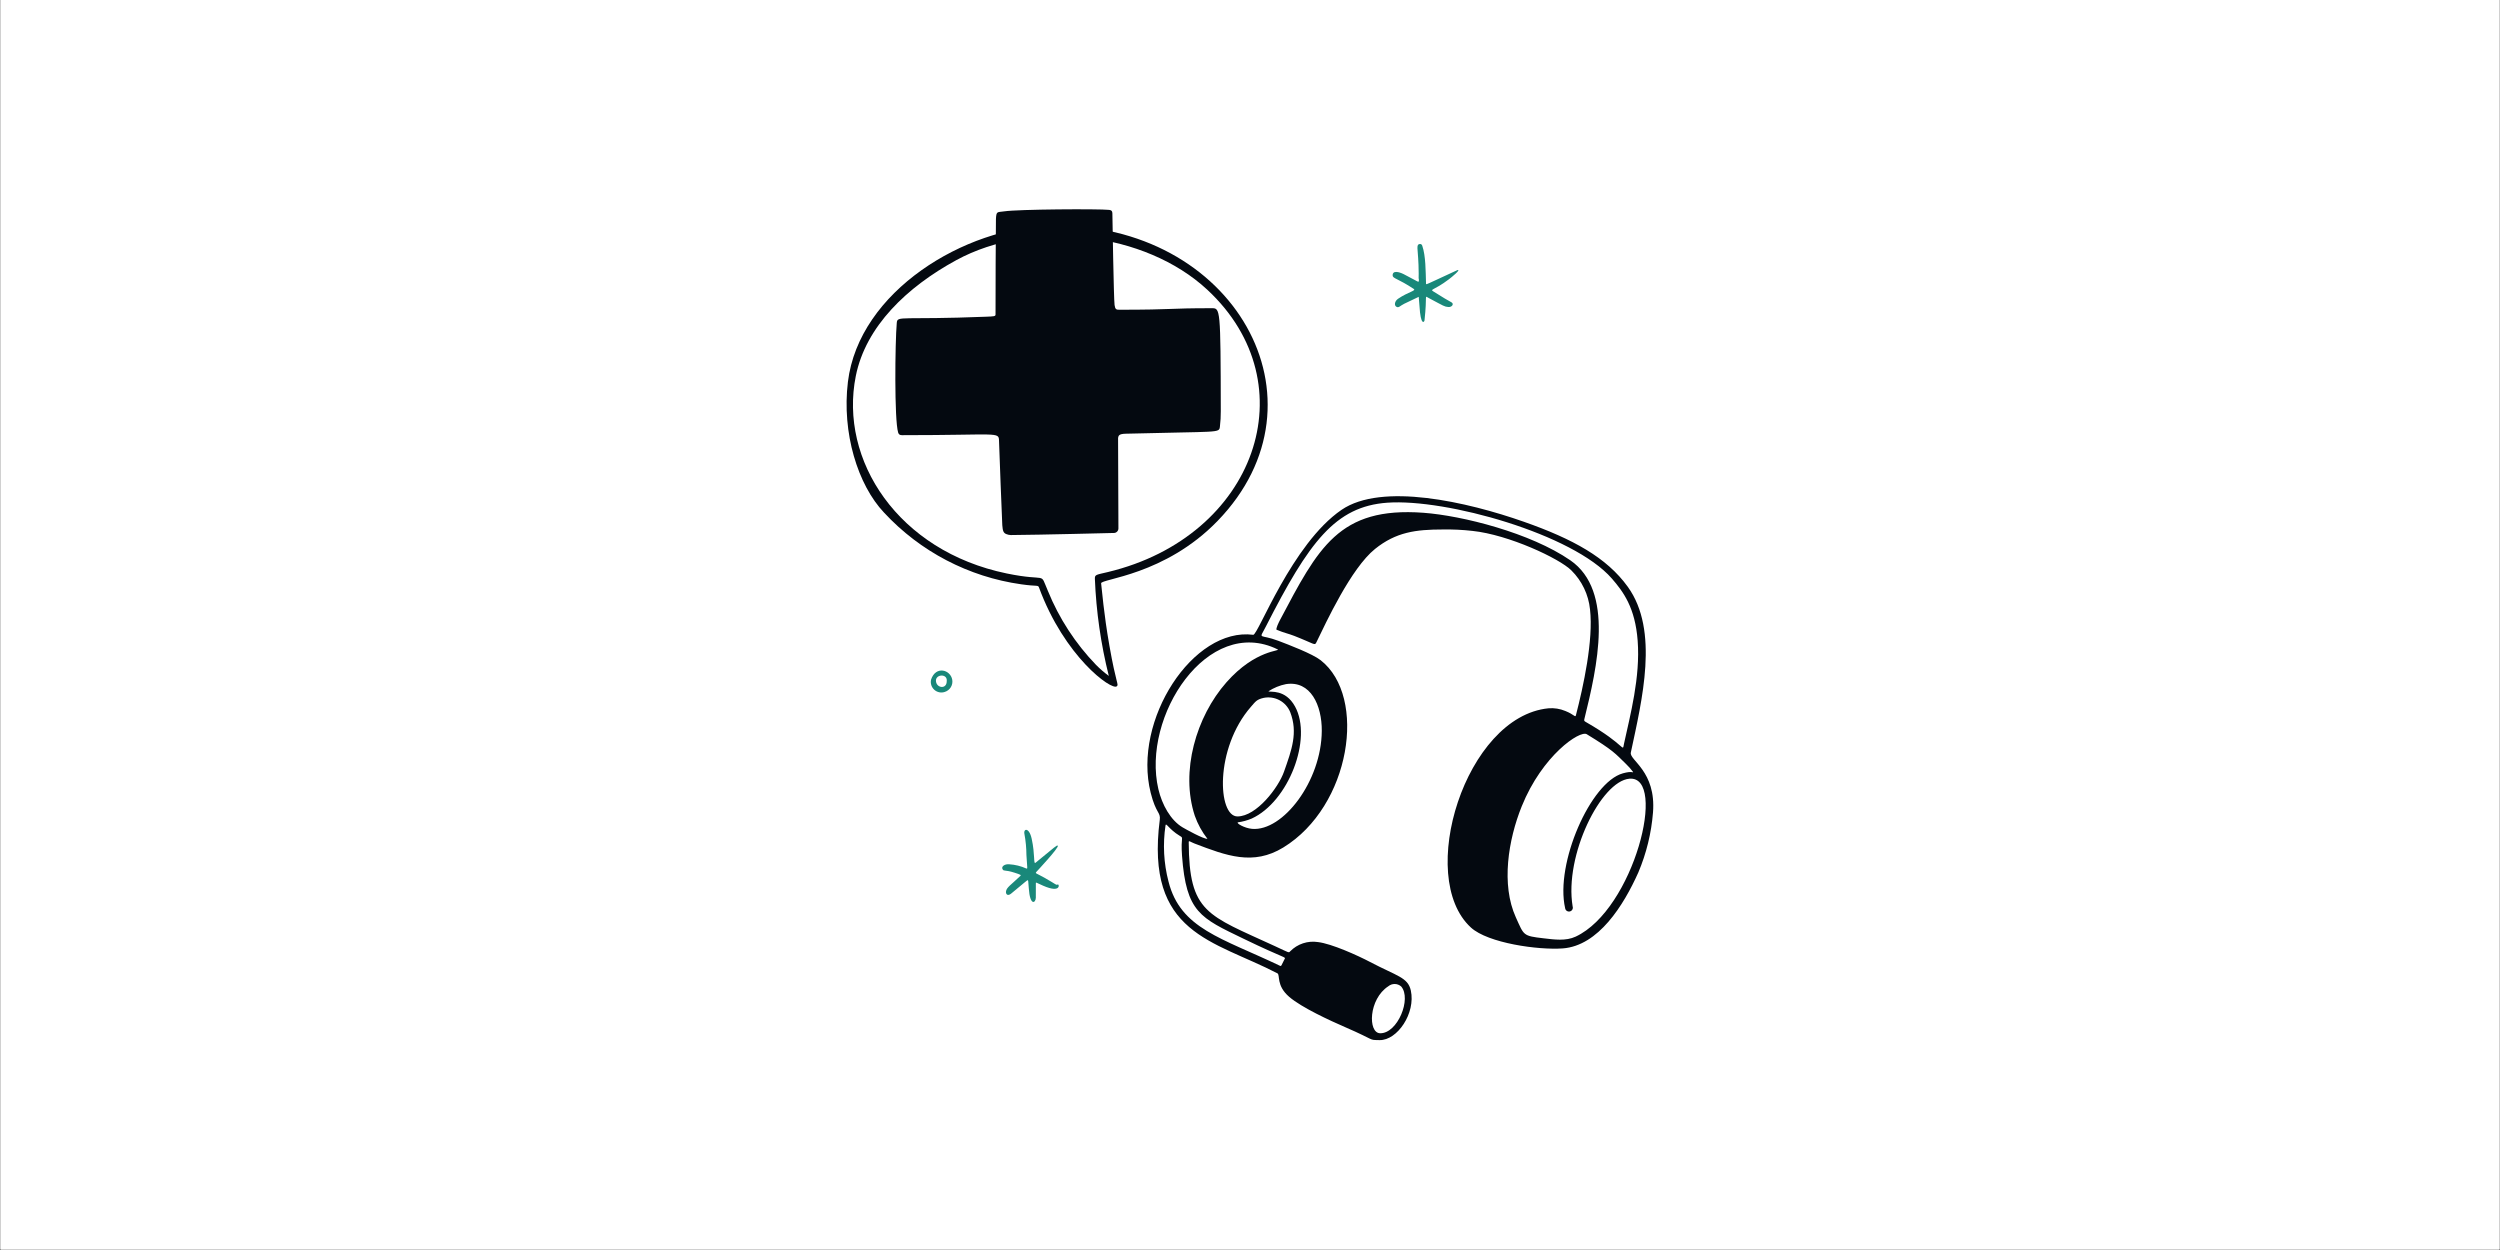
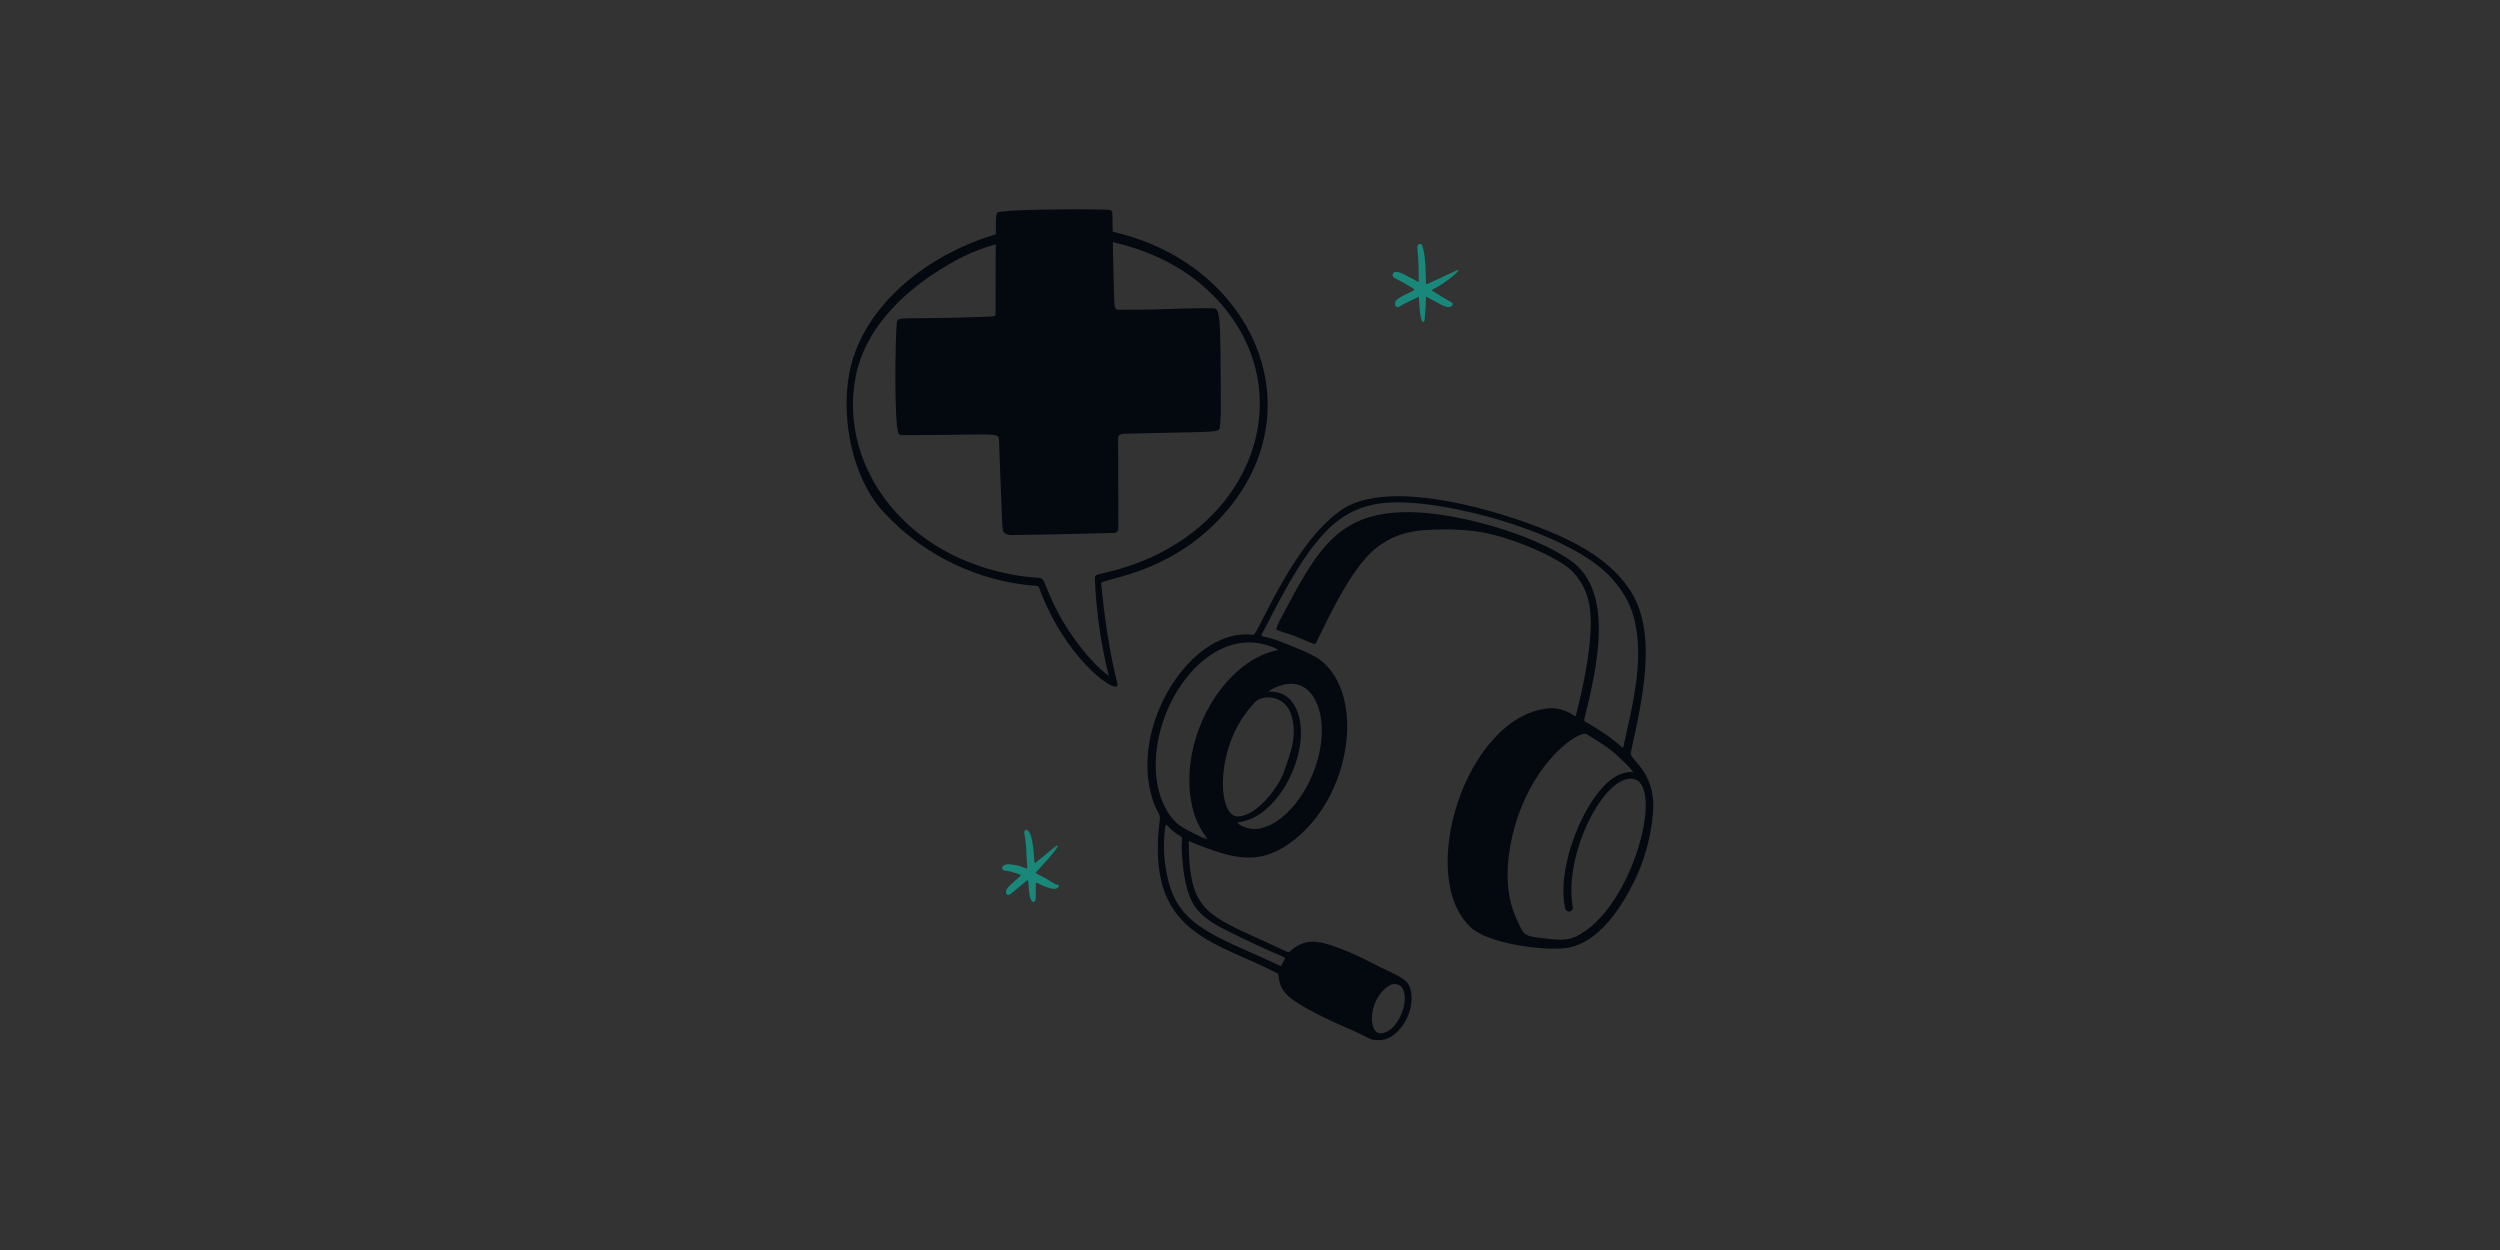
<svg xmlns="http://www.w3.org/2000/svg" version="1.2" preserveAspectRatio="xMidYMid meet" height="3456" viewBox="0 0 5184 2592" zoomAndPan="magnify" width="6912">
  <rect x="0" y="0" width="5184" height="2592" fill="#333333" stroke="none" />
  <g id="a996b5f254">
-     <path d="M 1 0 L 5183 0 L 5183 2591 L 1 2591 Z M 1 0" style="stroke:none;fill-rule:nonzero;fill:#ffffff;fill-opacity:1;" />
-     <path d="M 1 0 L 5183 0 L 5183 2591 L 1 2591 Z M 1 0" style="stroke:none;fill-rule:nonzero;fill:#ffffff;fill-opacity:1;" />
    <path d="M 2991.805 1097.93 C 2935.938 1097.93 2894.777 1103.27 2851.254 1138.289 C 2801.508 1178.316 2749.578 1290.945 2729.574 1332.113 C 2726.062 1339.367 2725.746 1335.008 2683.719 1318.566 C 2671.574 1313.816 2663.77 1312.691 2647.391 1305.988 C 2644.426 1304.781 2652.633 1288.668 2653.738 1286.547 C 2733.371 1136.023 2775.973 1050.352 2951.496 1063.273 C 3032.199 1069.211 3173.531 1104.91 3256.102 1161.75 C 3348.41 1225.285 3311.758 1383.844 3285.426 1490.652 C 3284.52 1494.281 3284.82 1495.125 3288.148 1497 C 3374.219 1546.277 3363.293 1561.781 3367.672 1541.578 C 3380.266 1483.426 3401.594 1404.473 3395.863 1328.551 C 3390.676 1259.797 3365.938 1226.82 3342.363 1199.68 C 3261.859 1107.188 2998.488 1033.695 2876.832 1042.391 C 2768.863 1050.105 2714.457 1123.473 2624.57 1299.77 C 2610.16 1328.023 2610.66 1313.59 2651 1328.875 C 2671.477 1336.637 2721.359 1355.59 2738.586 1369.082 C 2835.684 1445.09 2800.672 1671.945 2661.031 1757.371 C 2598.461 1795.648 2543.012 1774.375 2476.781 1749.047 C 2468.746 1745.977 2464.922 1742.203 2464.938 1746.055 C 2465.691 1893.199 2503.18 1897.09 2643.574 1961.867 C 2674.195 1976.016 2671.992 1976.195 2675.367 1972.625 C 2682.738 1965.078 2691.805 1959.41 2701.809 1956.082 C 2711.82 1952.746 2722.473 1951.859 2732.891 1953.48 C 2761.191 1956.746 2815.625 1981.41 2840.797 1994.668 C 2897.02 2024.219 2919.461 2026.586 2925.473 2053.879 C 2935.82 2100.906 2897.48 2157.598 2860.504 2156.789 C 2836.617 2156.273 2854.645 2158.223 2789.773 2130.102 C 2758.398 2116.5 2699.223 2089.379 2673.309 2067.082 C 2645.762 2043.379 2654.965 2021.461 2648.824 2018.277 C 2516.055 1949.453 2374.641 1936.977 2404.902 1699.938 C 2406.969 1683.707 2397.039 1687.598 2386.078 1644.027 C 2348.102 1493.137 2474.262 1300.16 2598.727 1316.316 C 2608.535 1317.586 2678.895 1127.562 2781.832 1057.207 C 2865.254 1000.16 3041.758 1040.387 3160.246 1082.035 C 3261.586 1117.652 3331.672 1156.18 3375.324 1216.691 C 3440.957 1307.676 3404.777 1451.68 3381.672 1560.559 C 3378.316 1576.344 3434.453 1599.078 3427.664 1684.785 C 3424.234 1727.621 3413.945 1769.641 3397.188 1809.215 C 3366.828 1877.086 3314.543 1961.207 3240.379 1966.629 C 3189.953 1970.312 3085.602 1955.746 3050.164 1923.375 C 2935.539 1818.652 3038.957 1485.551 3210.926 1468.738 C 3222.867 1467.758 3234.875 1469.66 3245.918 1474.305 C 3264.055 1481.461 3266.422 1488.551 3267.797 1483.211 C 3283.16 1423.816 3304.367 1327.297 3297.059 1263.633 C 3293.961 1233.055 3280.332 1204.508 3258.496 1182.875 C 3233.832 1158.086 3128.309 1108.691 3053.137 1100.867 C 3032.781 1098.566 3012.289 1097.586 2991.805 1097.93 Z M 3365.305 1603.539 C 3384.711 1598.16 3385.762 1602.977 3386.406 1600.816 C 3382.008 1594.871 3377.102 1589.312 3371.742 1584.207 C 3349.074 1562.164 3345.91 1556.484 3290.258 1522.445 C 3276.242 1513.867 3198.238 1565.973 3155.43 1672.062 C 3127.438 1741.457 3112.406 1834.375 3143.234 1902.184 C 3160.348 1939.836 3157.461 1940.648 3200.734 1945.664 C 3222.93 1948.238 3246.797 1951.758 3267.227 1942.219 C 3388.109 1885.781 3458.086 1608.254 3378.898 1614.711 C 3319.957 1619.523 3243.398 1773.812 3261.016 1879.57 C 3261.379 1880.629 3261.516 1881.766 3261.406 1882.879 C 3261.305 1884.004 3260.969 1885.094 3260.418 1886.07 C 3259.863 1887.051 3259.121 1887.902 3258.215 1888.582 C 3257.316 1889.254 3256.281 1889.727 3255.184 1889.98 C 3254.09 1890.223 3252.953 1890.234 3251.848 1890.016 C 3250.742 1889.797 3249.699 1889.344 3248.785 1888.699 C 3247.867 1888.047 3247.098 1887.215 3246.516 1886.254 C 3245.945 1885.281 3245.582 1884.203 3245.445 1883.09 C 3224.453 1791.176 3297.914 1622.199 3365.305 1603.539 Z M 2401.98 1636.273 C 2409.535 1668.609 2427.371 1700.863 2452.164 1715.59 C 2459.172 1719.75 2495.688 1740.016 2503.785 1739.426 C 2492.488 1725.02 2483.621 1708.859 2477.535 1691.594 C 2447.301 1599.828 2480.199 1486.184 2543.195 1414.812 C 2603.793 1346.148 2657.105 1350.43 2649.215 1346.523 C 2504.246 1275.375 2366.789 1485.566 2401.98 1636.273 Z M 2566.152 1692.973 C 2605.672 1692.637 2650.812 1633.406 2662.562 1600.082 C 2678.414 1555.137 2691.75 1519.207 2675.422 1476.762 C 2671.141 1466.16 2663.277 1457.402 2653.215 1451.988 C 2643.148 1446.574 2631.504 1444.852 2620.309 1447.121 C 2605.797 1450.465 2603.676 1454.465 2594.121 1465.383 C 2518.168 1552.195 2524.914 1693.328 2566.152 1692.973 Z M 2740.855 1515.5 C 2741.18 1462.336 2717.633 1410.758 2666.598 1418.594 C 2653.586 1421.176 2641.191 1426.266 2630.117 1433.574 C 2633.844 1436.004 2665.156 1428.133 2685.43 1465.094 C 2722.012 1531.695 2672.047 1662.352 2595.434 1697.406 C 2586.34 1701.215 2576.789 1703.828 2567.023 1705.168 C 2562.488 1706.629 2580.246 1717.348 2596.395 1718.727 C 2660.25 1724.148 2740.199 1619.977 2740.855 1515.5 Z M 2423.027 1828.012 C 2447.691 1925.871 2532.957 1944.703 2654.113 2002.637 C 2657.078 2004.062 2656.625 2002.684 2663.625 1988.898 C 2666.391 1983.461 2668.039 1989.805 2577.887 1946.207 C 2489.504 1903.41 2459.699 1892.246 2451.055 1774.609 C 2448 1733.117 2455.59 1738.785 2446.141 1733.055 C 2423.836 1719.57 2417.742 1704.77 2416.836 1711.508 C 2410.961 1750.363 2413.074 1790 2423.027 1828.012 Z M 2905.48 2045.535 C 2901.805 2042.309 2897.109 2040.484 2892.223 2040.414 C 2887.336 2040.34 2882.582 2042.008 2878.809 2045.121 C 2837.688 2071.797 2836.191 2142.145 2861.906 2142.57 C 2898.07 2143.18 2927.539 2070.816 2905.469 2045.535 Z M 2905.48 2045.535" style="stroke:none;fill-rule:nonzero;fill:#040910;fill-opacity:1;" />
    <path d="M 2179.336 467.812 C 2001.246 471.168 1781.09 603.559 1758.223 791.949 C 1745.41 897.516 1778.66 1005.258 1833.102 1062.875 C 1908.055 1143.734 2008.598 1196.273 2117.777 1211.633 C 2150.465 1216.355 2152.387 1212.594 2154.375 1217.98 C 2206.965 1361.25 2304.68 1432.113 2315.699 1423.164 C 2320.512 1419.254 2314.562 1419.355 2300.453 1338.832 C 2288.375 1269.918 2285.203 1223.672 2283.281 1209.672 C 2281.965 1200.125 2415.352 1193.27 2524.816 1080.176 C 2766.934 830.023 2558.516 460.73 2179.336 467.812 Z M 2297.59 1186.125 C 2272.988 1192.035 2270.105 1191.23 2270.332 1200.113 C 2273.047 1268.074 2282.727 1335.578 2299.223 1401.562 C 2289.766 1394.617 2280.875 1386.93 2272.633 1378.578 C 2229.863 1334.227 2195.977 1282.109 2172.801 1225.023 C 2155.027 1183.93 2174.766 1207.125 2087.562 1189.133 C 1862.445 1142.727 1739.551 954.27 1774.598 779.645 C 1795.309 676.562 1880.852 595.059 1982.949 539.457 C 2140.824 453.477 2374.43 480.926 2503.438 600.766 C 2714.465 796.773 2604.086 1112.43 2297.59 1186.125 Z M 2297.59 1186.125" style="stroke:none;fill-rule:nonzero;fill:#040910;fill-opacity:1;" />
    <path d="M 2939.473 518.57 C 2939.074 513.738 2938.449 507.012 2943.027 506.168 C 2943.652 505.941 2944.316 505.855 2944.977 505.906 C 2945.641 505.957 2946.285 506.148 2946.871 506.469 C 2947.453 506.785 2947.961 507.227 2948.359 507.754 C 2948.758 508.285 2949.051 508.895 2949.195 509.539 C 2956.566 530.949 2956.176 562.75 2957 587.914 C 2957.074 590.316 2956.703 590.316 2975.973 581.43 C 3008.824 566.258 3021.562 560.137 3022.219 560.012 C 3030.141 558.488 3010.855 574.246 3004.418 579.125 C 2973.496 602.574 2964.238 599.273 2972.398 604.453 C 2996.293 619.633 2999.312 620.84 3009.84 626.922 C 3015.715 630.312 3010.656 637.441 3003.02 636.605 C 2994.668 635.699 2995.855 635.629 2961.707 617.465 C 2953.258 612.93 2959.723 610.883 2953.863 664.445 C 2953.512 667.664 2945.902 676.949 2943.391 634.051 C 2942.863 625.199 2941.984 616.668 2941.875 615.516 C 2923.18 624.367 2918.5 626.523 2911.797 629.871 C 2902.621 634.402 2900.48 639.199 2895.305 635.938 C 2890.59 632.973 2891.93 624.34 2899.148 619.434 C 2919.949 605.297 2937.234 602.867 2931.484 599.074 C 2899.121 577.621 2888.043 577.559 2887.789 571.363 C 2887.344 560.238 2900.844 563.52 2910.773 568.543 C 2944.406 585.52 2942.148 588.348 2942.148 578.375 C 2940.645 578.391 2943.625 569.543 2939.473 518.57 Z M 2939.473 518.57" style="stroke:none;fill-rule:nonzero;fill:#19887a;fill-opacity:1;" />
    <path d="M 2147.891 1861.453 C 2147.637 1872.605 2135.785 1879.523 2133.309 1841.922 C 2132.191 1824.953 2132.055 1826.75 2131.285 1825.035 C 2128.355 1826.379 2130.914 1824.648 2096.746 1852.918 C 2089.719 1858.73 2085.375 1854.535 2086 1848.738 C 2086.906 1840.117 2096.555 1834.82 2115.926 1816.195 C 2117.738 1814.453 2116.434 1813.676 2103.691 1809.586 C 2083.426 1803.066 2082.074 1807.246 2079.137 1802.766 C 2075.301 1796.934 2083.398 1791.195 2092.793 1792.184 C 2104.93 1792.926 2116.828 1795.855 2127.93 1800.816 C 2131.32 1801.984 2130.18 1801.785 2128.395 1772.914 C 2128.316 1758.352 2126.941 1743.836 2124.293 1729.516 C 2121.676 1717.848 2133.98 1714.953 2139.293 1739.184 C 2146.547 1772.082 2142.656 1792.793 2147.301 1789 C 2188.957 1754.969 2191.367 1752.016 2193.398 1753.637 C 2197.145 1756.629 2149.285 1807.645 2149.094 1807.852 C 2145.992 1811.48 2148.008 1809.992 2167.422 1820.992 C 2190.199 1833.895 2190.227 1836.055 2193.254 1834.086 C 2196.52 1831.957 2201.227 1853.398 2162.922 1836.535 C 2147.344 1829.672 2147.941 1828.582 2147.926 1832.227 C 2147.852 1839.637 2148.035 1855.387 2147.891 1861.453 Z M 2147.891 1861.453" style="stroke:none;fill-rule:nonzero;fill:#19887a;fill-opacity:1;" />
-     <path d="M 1930.59 1409.453 C 1940.172 1379.953 1971.02 1388.414 1974.621 1409.707 C 1975.488 1415.039 1974.406 1420.496 1971.574 1425.094 C 1968.742 1429.691 1964.355 1433.117 1959.207 1434.742 C 1955.535 1436.02 1951.59 1436.293 1947.777 1435.539 C 1943.965 1434.789 1940.418 1433.039 1937.508 1430.461 C 1934.594 1427.887 1932.418 1424.586 1931.203 1420.895 C 1929.988 1417.207 1929.773 1413.25 1930.59 1409.453 Z M 1963.141 1412.727 C 1965.254 1396.402 1940.609 1397.773 1940.754 1411.312 C 1940.926 1426.906 1962.988 1430.152 1963.141 1412.727 Z M 1963.141 1412.727" style="stroke:none;fill-rule:nonzero;fill:#19887a;fill-opacity:1;" />
    <path d="M 2044.41 656.746 C 1868.344 663.766 1860.934 654.027 1859.574 669.215 C 1855.945 710.23 1854.324 870.457 1862.402 896.926 C 1864.281 903.074 1869.242 902.367 1873.211 902.367 C 2070.98 902.367 2071.117 894.695 2071.586 914.336 C 2071.852 925.434 2077.871 1082.75 2078.359 1089.215 C 2079.27 1101.051 2080.801 1105.266 2086.895 1107.551 C 2089.77 1108.754 2092.844 1109.41 2095.961 1109.48 C 2155.664 1109.094 2310.812 1105.129 2310.812 1105.129 C 2313.145 1104.848 2315.293 1103.707 2316.832 1101.934 C 2318.375 1100.16 2319.203 1097.875 2319.156 1095.527 C 2318.938 1081.281 2318.402 908.324 2318.449 908.098 C 2319.293 903.164 2320.352 899.719 2334.172 899.355 C 2530.324 894.188 2527.84 898.492 2529.617 884.566 C 2530.91 873.891 2531.516 863.145 2531.43 852.395 C 2531.078 637.488 2530.453 639.102 2512.461 639.094 C 2418.594 639.094 2439.293 642.203 2321.059 642.293 C 2315.012 642.293 2312.41 641.75 2311.168 632.48 C 2309.418 619.469 2306.73 450.91 2306.633 442.629 C 2306.57 437.652 2304.902 435.758 2299.812 435.203 C 2278.633 432.875 2111.203 433.836 2082.035 438.297 C 2067.996 440.445 2065.922 437.191 2065.176 454.383 C 2064.93 460.113 2064.098 629.328 2064.344 652.059 C 2064.406 656.094 2061.043 656.086 2044.41 656.746 Z M 2044.41 656.746" style="stroke:none;fill-rule:nonzero;fill:#040910;fill-opacity:1;" />
  </g>
</svg>